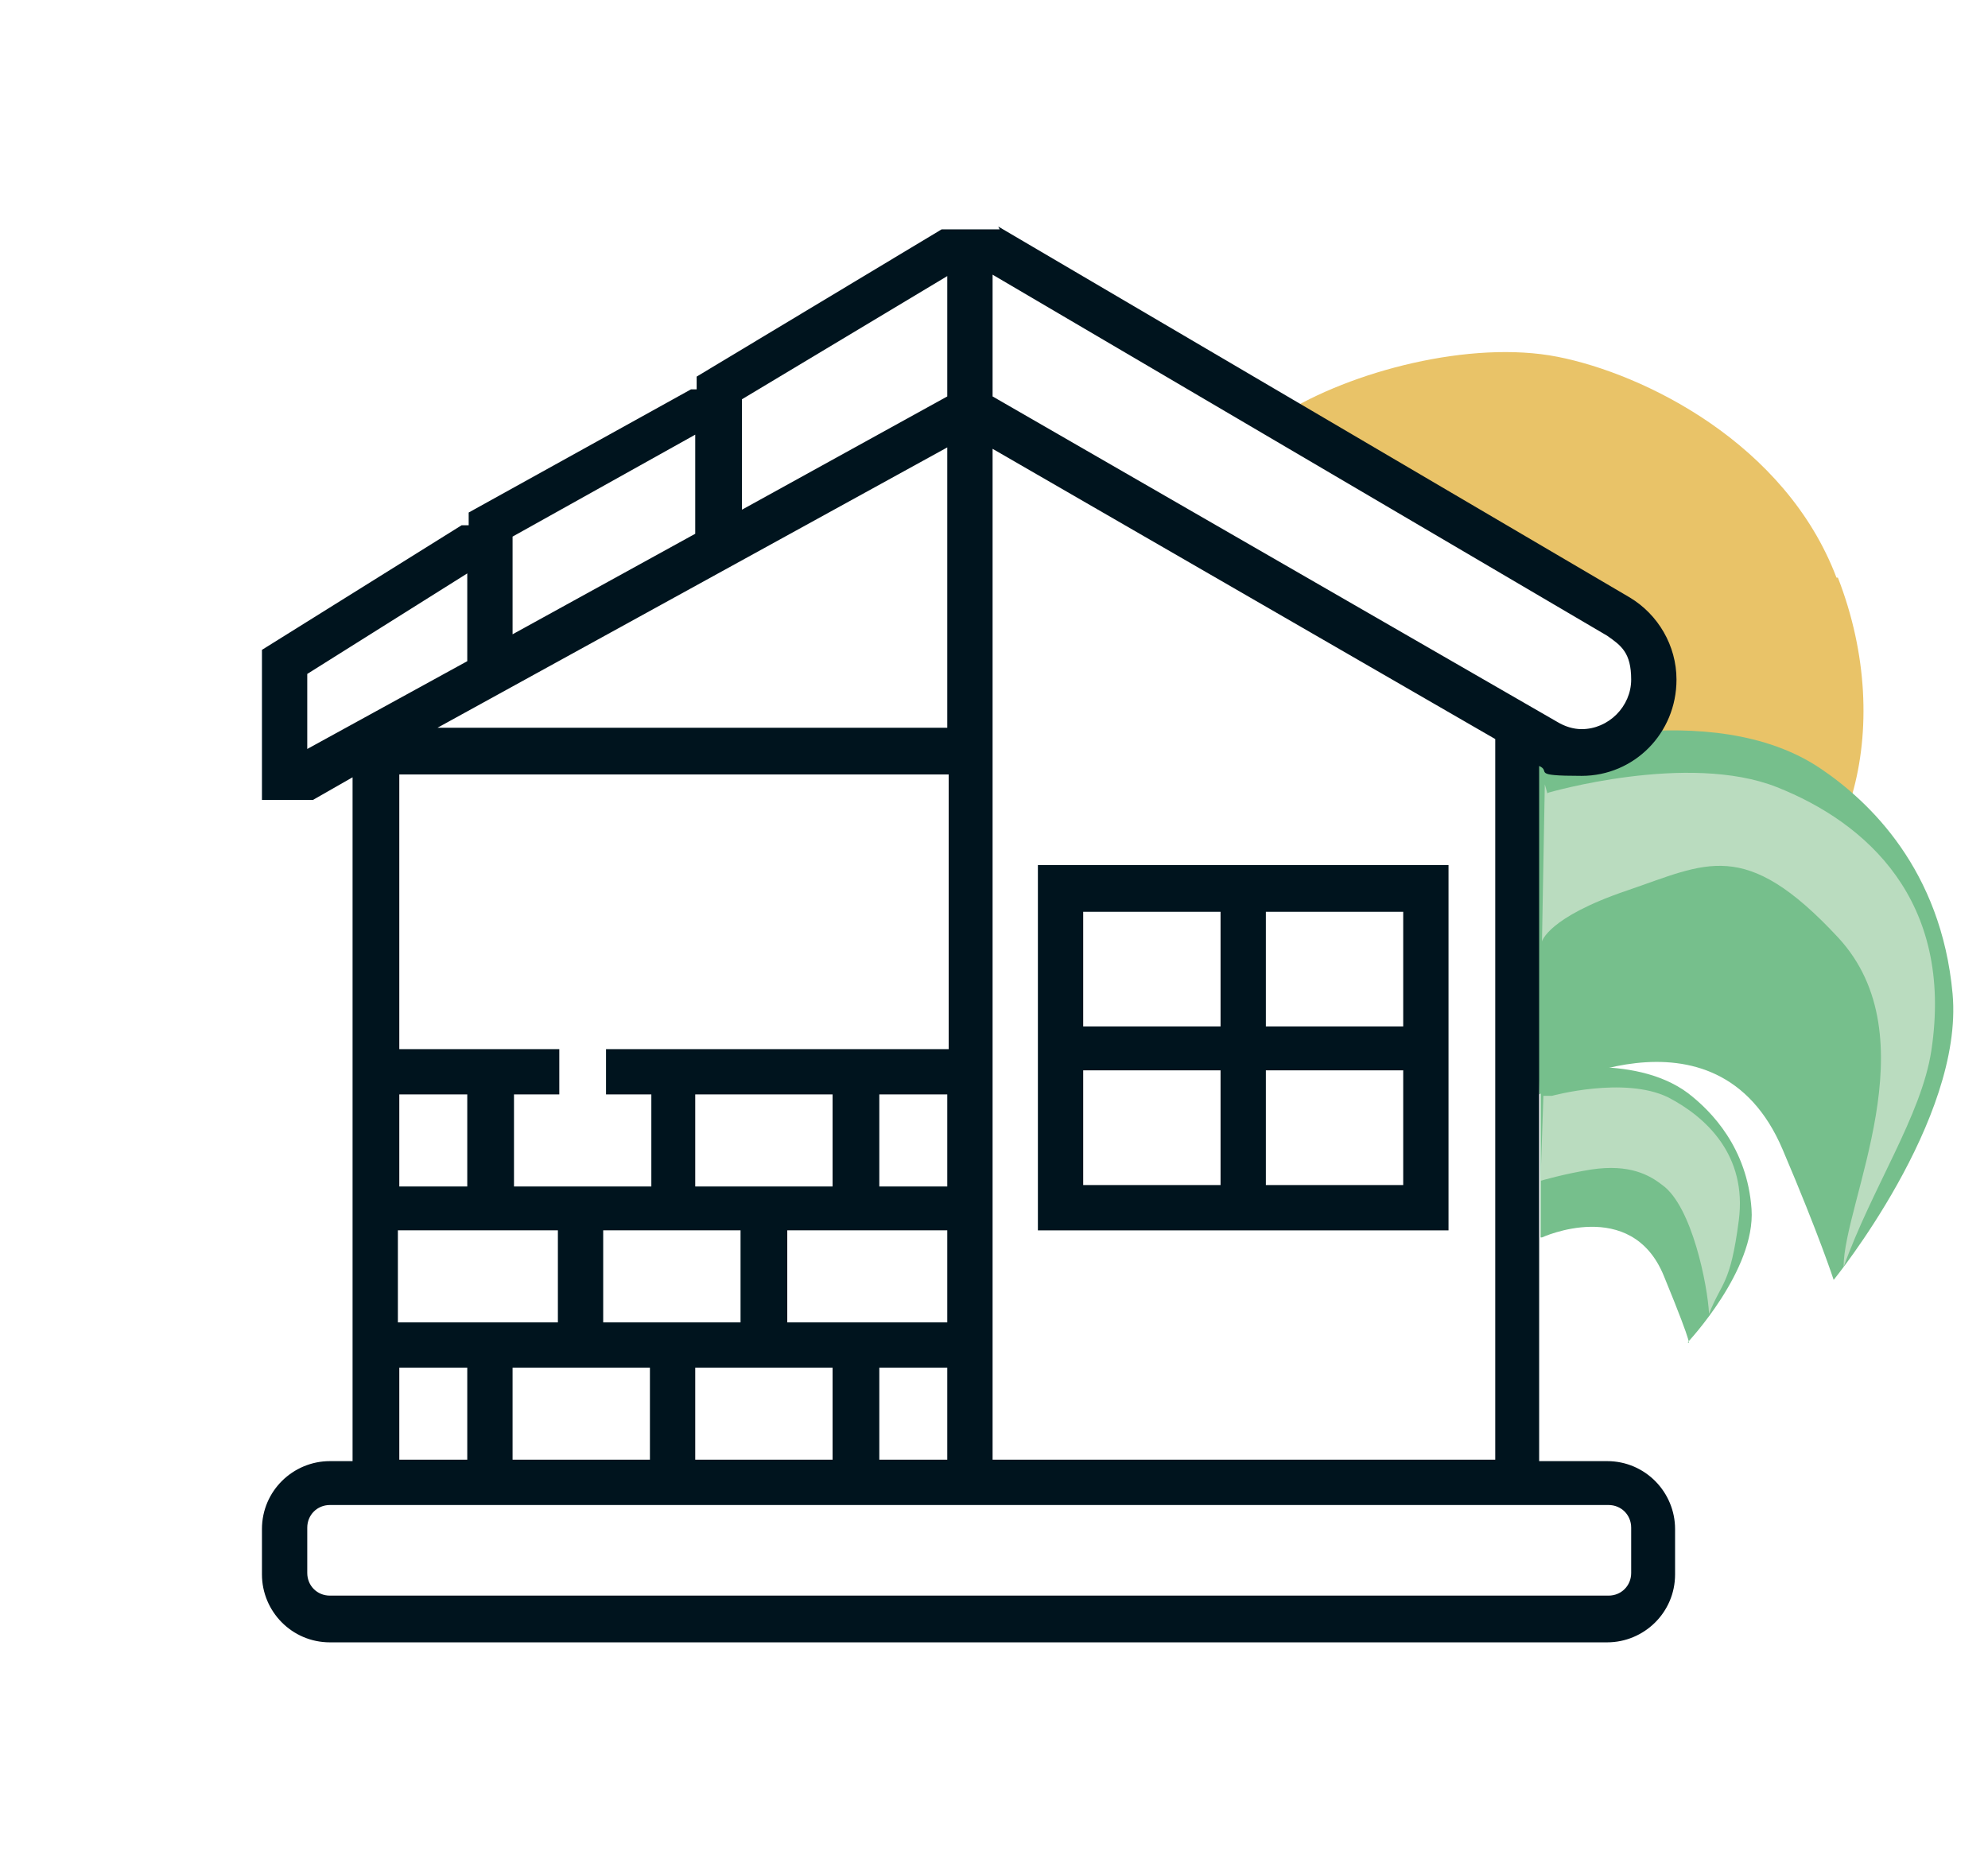
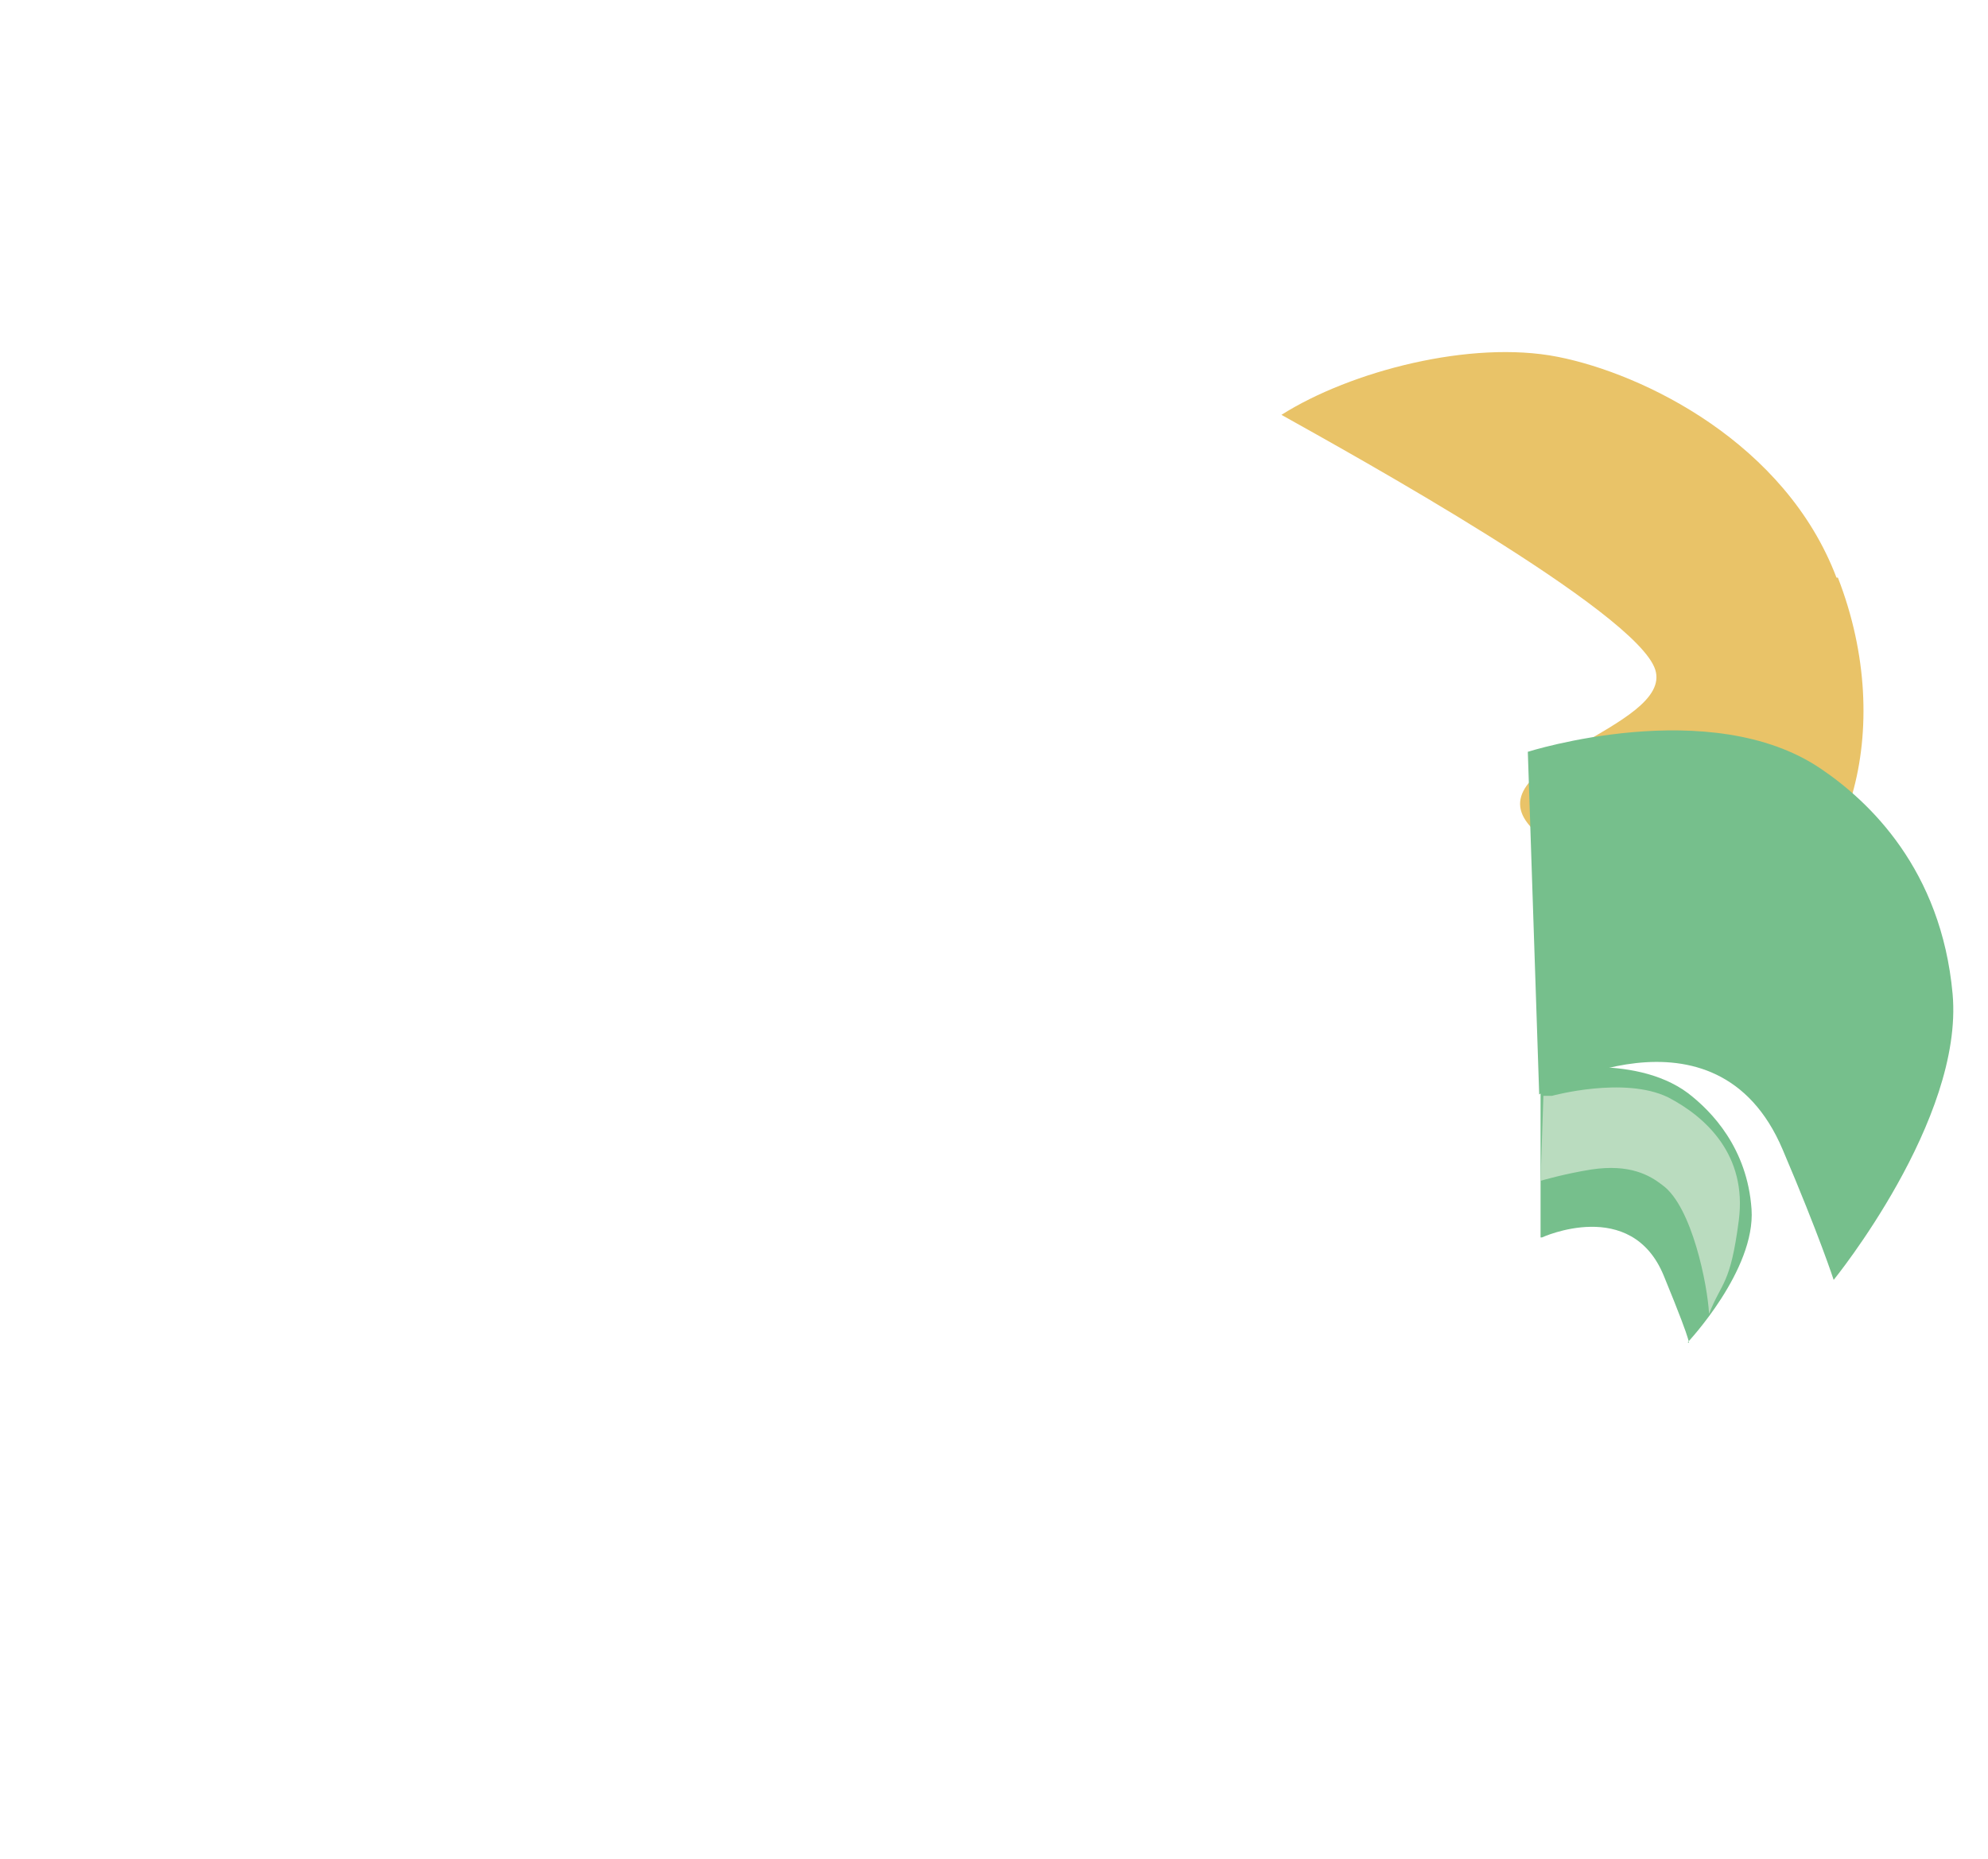
<svg xmlns="http://www.w3.org/2000/svg" version="1.1" viewBox="0 0 140.4 131.3">
  <defs>
    <style>
      .cls-1 {
        fill: #00141e;
      }

      .cls-2 {
        fill: #badcbf;
      }

      .cls-3 {
        fill: #76bf8c;
      }

      .cls-4 {
        fill: #e9c368;
      }
    </style>
  </defs>
  <g>
    <g id="Lager_1">
      <path class="cls-4" d="M129.8,40.8c4.2,10.8.7,21.9-6.6,24.3s-11-2.2-15.1-6.7,10.1-7,8.8-11.1-21.4-15.2-26.4-18c4.9-3.1,13.4-5.3,19.5-4.1s16.1,6.1,19.7,15.6Z" />
      <path class="cls-3" d="M108.7,77.3s12.5-7.2,17.2,3.9c2.6,6.1,3.6,9.2,3.6,9.2,0,0,9.2-11.3,8.4-20.2-.8-8.8-5.9-13.6-9.3-15.9-7.8-5.3-20.7-1.2-20.7-1.2l.8,24.1Z" />
-       <path class="cls-2" d="M109.3,56s9.9-2.9,16.2-.4,12.5,8,10.9,18.6c-.7,4.6-4.2,9.7-6.2,15.3,0-4.6,6.2-16.2-.4-23.3s-9.3-5.2-14.9-3.3-6,3.6-6,3.6l.2-11.1.2.7Z" />
      <g id="Category_x2F_Hus">
-         <path id="Combined-Shape" class="cls-1" d="M70.5,16l44.6,26.2c2,1.2,3.3,3.4,3.3,5.8,0,3.8-3,6.8-6.7,6.8s-2.1-.3-3-.7h0v49.1h4.8c2.7,0,4.8,2.2,4.8,4.8h0v3.2c0,2.7-2.2,4.8-4.8,4.8H23.3c-2.7,0-4.8-2.2-4.8-4.8h0v-3.2c0-2.7,2.2-4.8,4.8-4.8h1.6v-48.3l-2.8,1.6h-3.6v-10.6l14.1-8.8h.5v-.9l15.7-8.7h.4v-.9l17.3-10.4h4.1ZM113.6,106.3H23.3c-.9,0-1.6.7-1.6,1.6h0v3.2c0,.9.7,1.6,1.6,1.6h90.3c.9,0,1.6-.7,1.6-1.6h0v-3.2c0-.9-.7-1.6-1.6-1.6h0ZM70.1,31.7v71.4h35.5v-50.9l-35.5-20.5ZM45.9,96.6h-9.7v6.5h9.7v-6.5ZM58.8,96.6h-9.7v6.5h9.7v-6.5ZM66.9,96.6h-4.8v6.5h4.8v-6.5ZM33,96.6h-4.8v6.5h4.8v-6.5ZM66.9,86.9h-11.3v6.5h11.3v-6.5ZM52.3,86.9h-9.7v6.5h9.7v-6.5ZM39.4,86.9h-11.3v6.5h11.3v-6.5ZM102.3,61.1v25.8h-29v-25.8h29ZM66.9,54.7H28.2v19.4h11.3v3.2h-3.2v6.5h9.7v-6.5h-3.2v-3.2h24.2v-19.4ZM58.8,77.3h-9.7v6.5h9.7v-6.5ZM66.9,77.3h-4.8v6.5h4.8v-6.5ZM33,77.3h-4.8v6.5h4.8v-6.5ZM86.2,75.6h-9.7v8.1h9.7v-8.1ZM99.1,75.6h-9.7v8.1h9.7v-8.1ZM99.1,64.4h-9.7v8.1h9.7v-8.1ZM86.2,64.4h-9.7v8.1h9.7v-8.1ZM33,40.5l-11.3,7.1v5.3l11.3-6.2v-6.2ZM66.9,31.6l-36,19.8h36v-19.8ZM70.1,19.5v8.5l39.9,23c.5.3,1.1.5,1.7.5,1.9,0,3.5-1.6,3.5-3.5s-.7-2.4-1.7-3.1h0l-43.4-25.5ZM49.1,30.7l-12.9,7.2v6.9l12.9-7.1v-7ZM66.9,19.5l-14.5,8.7v7.8l14.5-8v-8.5Z" />
-       </g>
+         </g>
      <path class="cls-3" d="M108.9,87.4s6.3-2.9,8.6,2.7,1.7,4.7,1.7,4.7c0,0,4.8-5.1,4.5-9.4s-2.8-6.9-4.5-8.2c-3.9-2.9-10.4-1.5-10.4-1.5v11.7Z" />
-       <path class="cls-2" d="M109.6,77.4s5.1-1.4,8.2.1c2.7,1.4,5.6,4.1,5,8.7s-1.2,4.3-2.1,6.6c-.1-2-1.2-7.6-3.3-9.1-.9-.7-2.3-1.5-5-1.1-1.9.3-3.6.8-3.6.8l.2-6h.6Z" />
+       <path class="cls-2" d="M109.6,77.4s5.1-1.4,8.2.1c2.7,1.4,5.6,4.1,5,8.7s-1.2,4.3-2.1,6.6c-.1-2-1.2-7.6-3.3-9.1-.9-.7-2.3-1.5-5-1.1-1.9.3-3.6.8-3.6.8l.2-6Z" />
    </g>
  </g>
</svg>